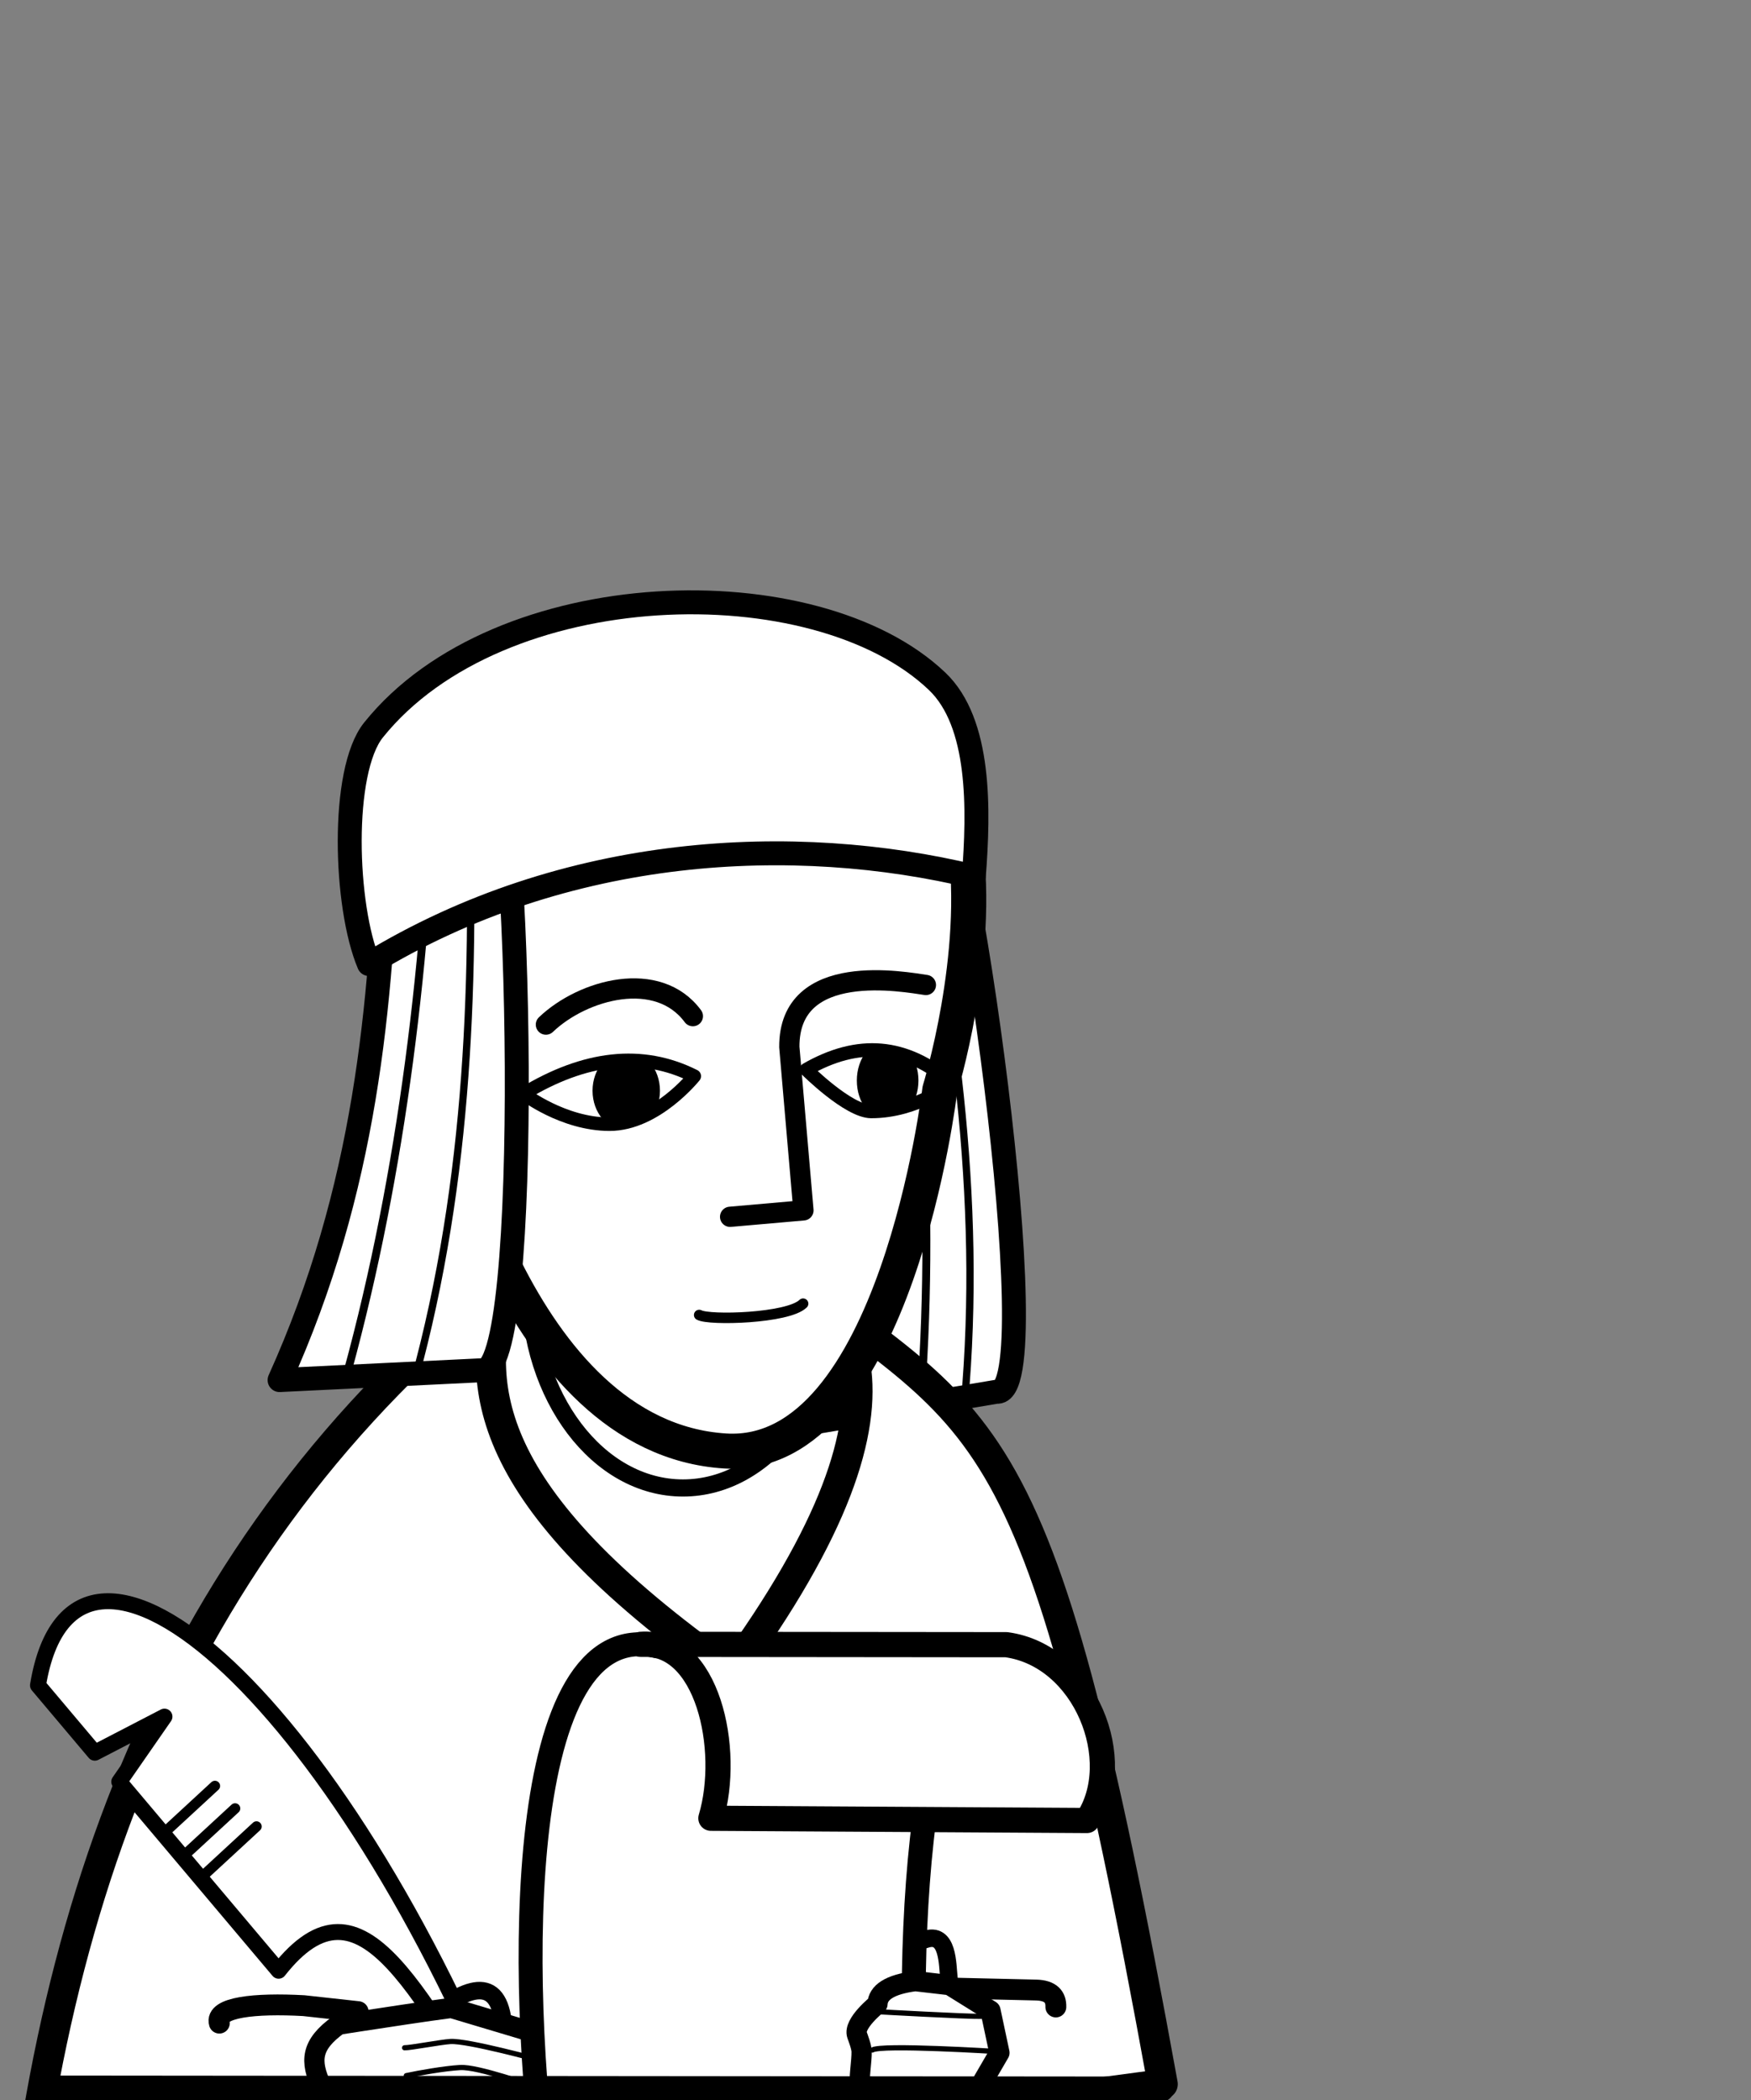
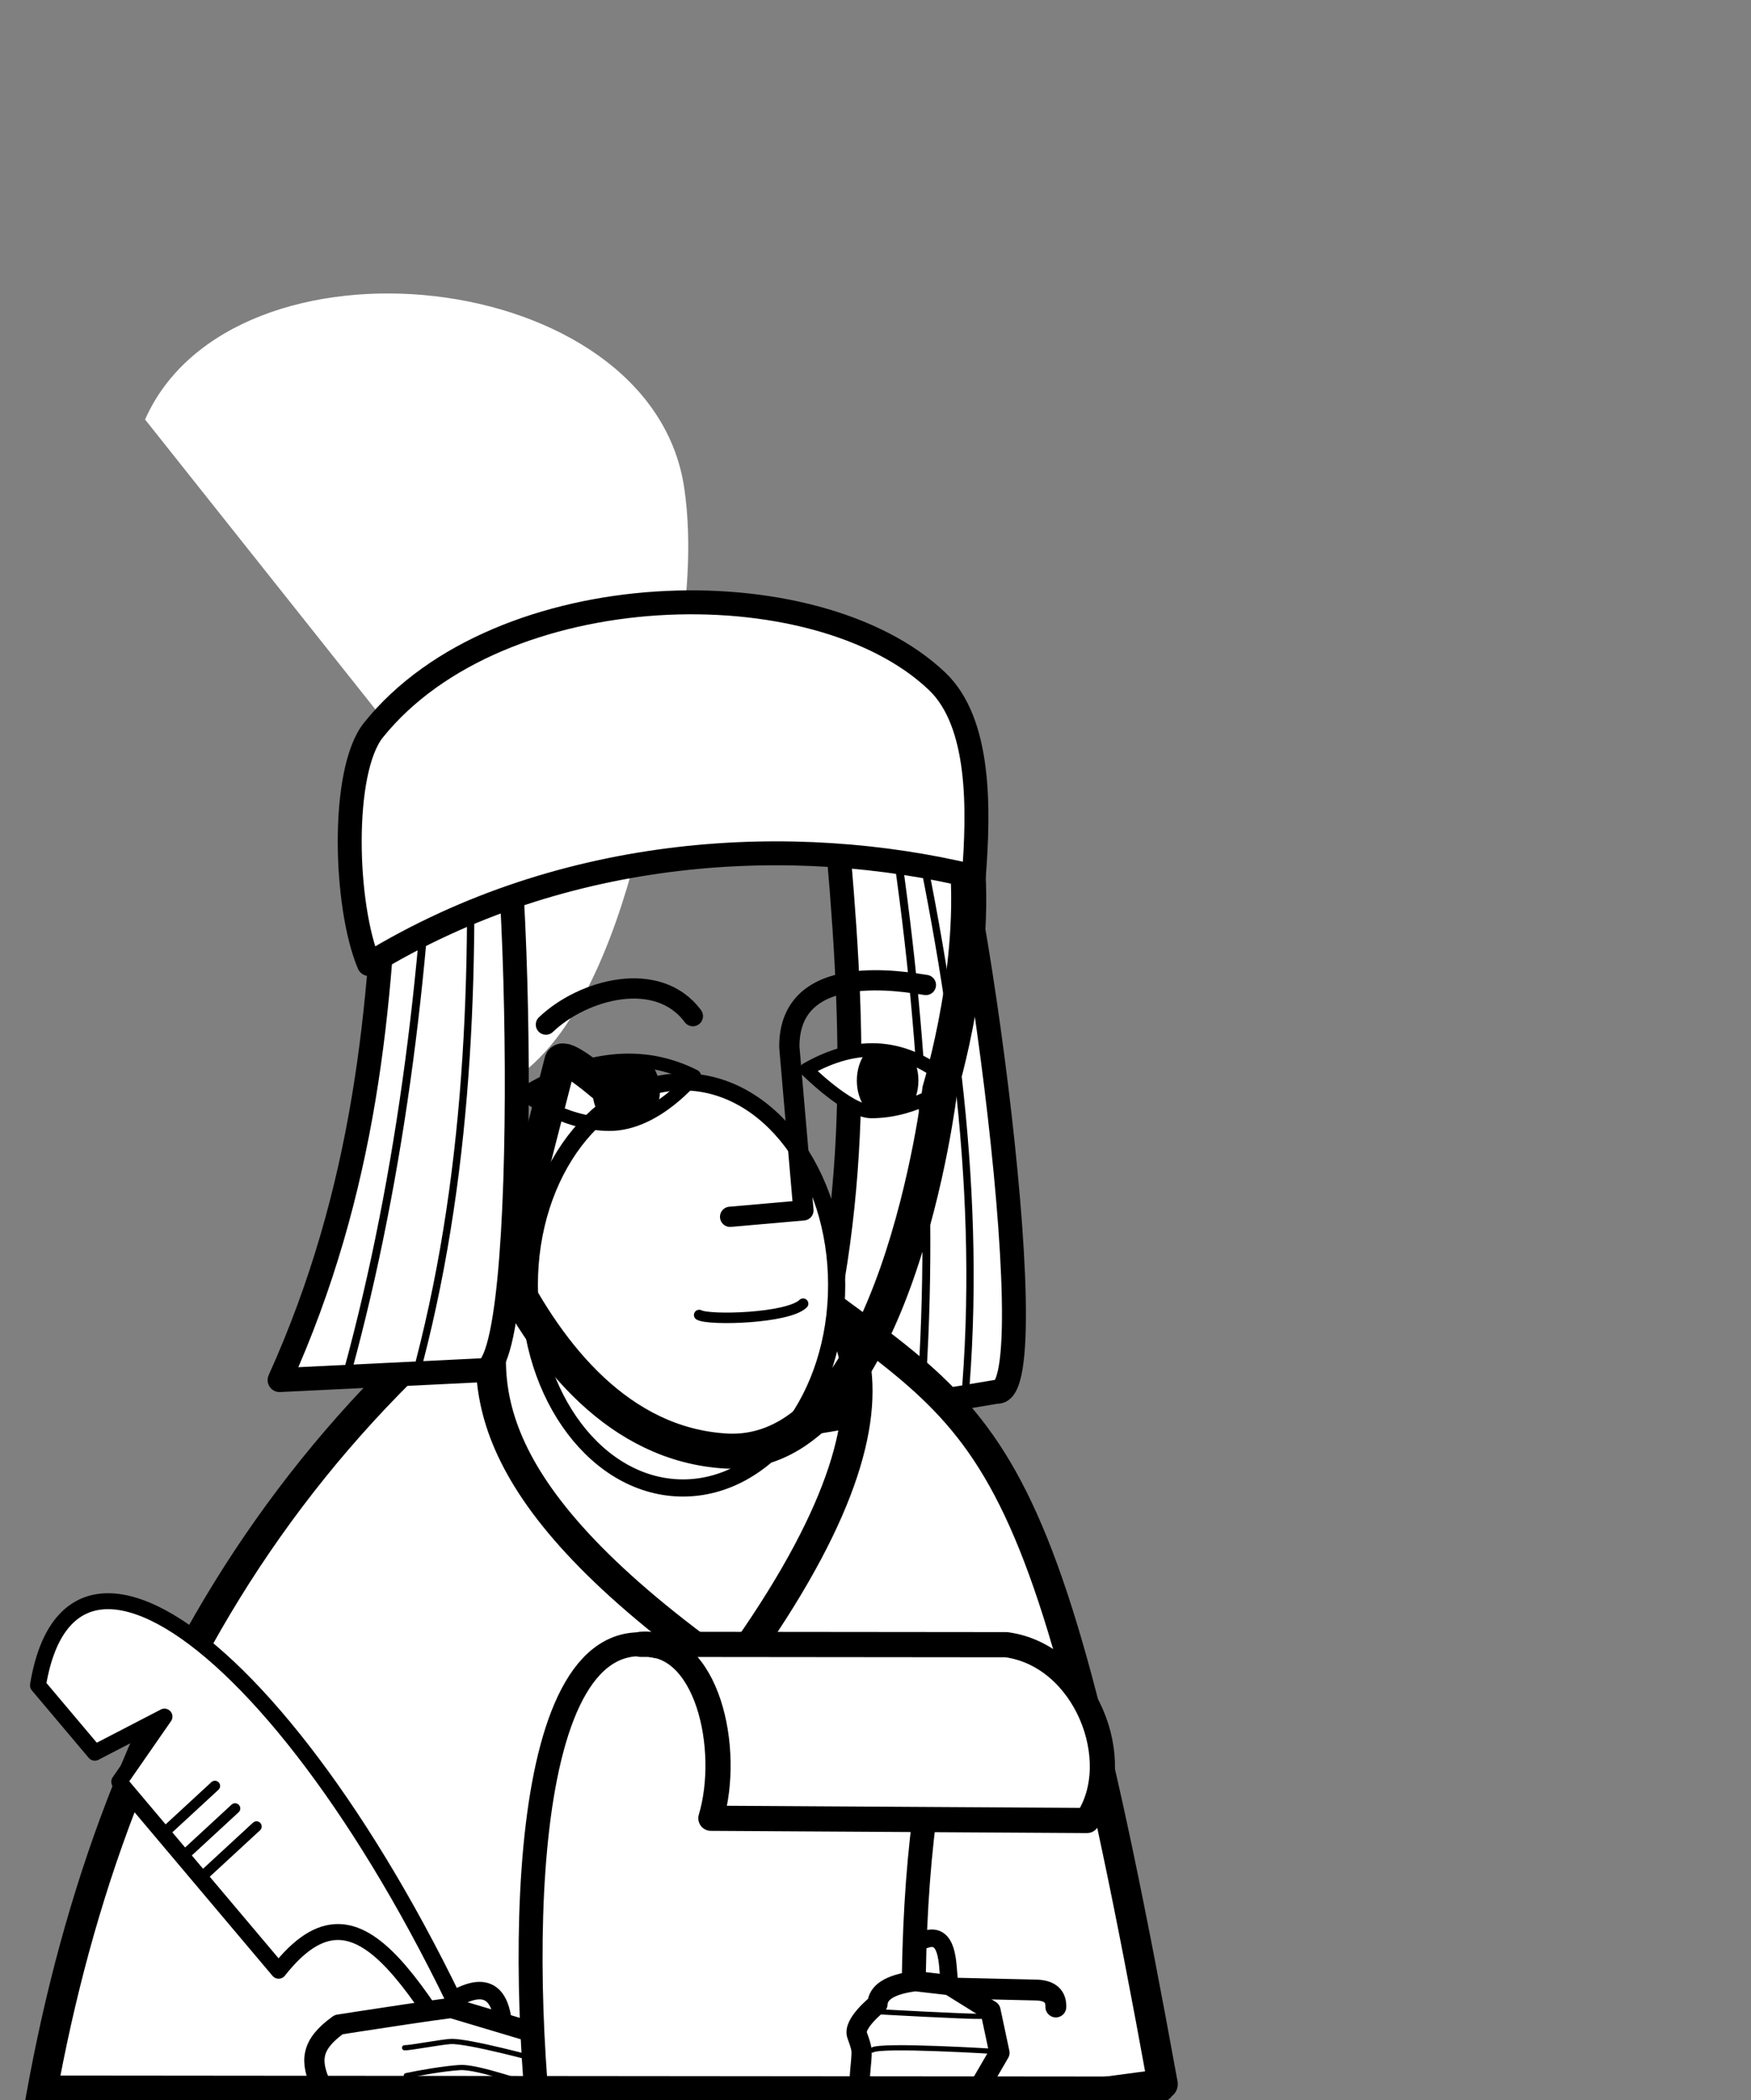
<svg xmlns="http://www.w3.org/2000/svg" xmlns:ns1="http://www.serif.com/" width="100%" height="100%" viewBox="0 0 2084 2500" version="1.1" xml:space="preserve" style="fill-rule:evenodd;clip-rule:evenodd;stroke-linecap:round;stroke-linejoin:round;stroke-miterlimit:1.5;">
  <rect x="0" y="0" width="2084" height="2500" fill="#808080" stroke="none" />
  <rect id="Artboard1" x="0" y="0" width="2083.33" height="2500" style="fill:none;" />
  <clipPath id="_clip1">
    <rect x="0" y="0" width="2083.33" height="2500" />
  </clipPath>
  <g clip-path="url(#_clip1)">
    <g id="figure">
      <g id="body">
        <path d="M306.122,2559.23l686.872,-0.001c35.096,-138.262 155.047,-714.177 74.965,-923.485c-0,0 -393.22,-410.576 -401.132,-372.071l-130.927,509.899l-229.778,785.658Z" style="fill:#fff;" />
        <clipPath id="_clip2">
          <path d="M306.122,2559.23l686.872,-0.001c35.096,-138.262 155.047,-714.177 74.965,-923.485c-0,0 -393.22,-410.576 -401.132,-372.071l-130.927,509.899l-229.778,785.658Z" />
        </clipPath>
        <g clip-path="url(#_clip2)">
          <g id="sash">
            <path d="M1509.56,831.065l-7.392,1728.99l-1723.89,-10.84l7.392,-1728.99l1723.89,10.84Z" style="fill:#fff;" />
          </g>
-           <path d="M1098.9,841.891l-0,758.652c-0,162.268 -131.741,294.01 -294.01,294.01c-162.268,-0 -294.01,-131.742 -294.01,-294.01l0,-758.652c0,-162.269 131.742,-294.01 294.01,-294.01c162.269,0 294.01,131.741 294.01,294.01Z" style="fill:#fff;" />
        </g>
        <path d="M306.122,2559.23l686.872,-0.001c35.096,-138.262 155.047,-714.177 74.965,-923.485c-0,0 -393.22,-410.576 -401.132,-372.071l-130.927,509.899l-229.778,785.658Z" style="fill:none;stroke:#000;stroke-width:38.03px;" />
        <path d="M1118.76,3075.63c-112.864,-308.082 40.734,-866.05 -290.488,-1114.29c-273.732,-205.149 -257.815,-330.848 -228.849,-437.983c-396.319,315.932 -555.553,762.26 -585.939,1279.45l1105.28,272.813Z" style="fill:#fff;stroke:#000;stroke-width:35.83px;" />
-         <path d="M261.054,2408.45c-5.568,-18.966 42.282,-24.02 100.542,-20.786l64.67,7.101" style="fill:none;stroke:#000;stroke-width:24.83px;stroke-linejoin:miter;stroke-miterlimit:1;" />
      </g>
      <path d="M1111.11,924.107c33.628,-1.069 140.091,741.028 74.993,732.703l-236.983,39.817c75.062,-237.583 68.324,-456.406 49.452,-675.48l112.538,-97.04Z" style="fill:#fff;" />
      <clipPath id="_clip3">
        <path d="M1111.11,924.107c33.628,-1.069 140.091,741.028 74.993,732.703l-236.983,39.817c75.062,-237.583 68.324,-456.406 49.452,-675.48l112.538,-97.04Z" />
      </clipPath>
      <g clip-path="url(#_clip3)">
        <path d="M1058.04,952.363c40.881,252.106 56.685,514.845 34.366,754.08" style="fill:none;stroke:#000;stroke-width:9.43px;stroke-linejoin:miter;stroke-miterlimit:1;" />
        <path d="M1086.12,962.92c51.975,242.165 85.403,485.514 59.286,732.667" style="fill:none;stroke:#000;stroke-width:8.7px;stroke-linejoin:miter;stroke-miterlimit:1;" />
      </g>
      <path d="M1111.11,924.107c33.628,-1.069 140.091,741.028 74.993,732.703l-236.983,39.817c75.062,-237.583 68.324,-456.406 49.452,-675.48l112.538,-97.04Z" style="fill:none;stroke:#000;stroke-width:28.5px;stroke-linejoin:miter;stroke-miterlimit:1;" />
      <g id="sleeve">
        <path d="M891.223,1482.03c285.386,227.825 338.95,151.895 492.633,999.036l-448.279,60.037c18.289,-245.952 -202.87,-369.912 -92.753,-513.561c277.167,-361.567 179.216,-488.665 48.399,-545.512Z" style="fill:#fff;stroke:#000;stroke-width:35.83px;" />
        <path d="M1125.48,2366.57l107.849,2.495c17.096,0.507 23.668,8.03 23.311,20.172" style="fill:none;stroke:#000;stroke-width:24.83px;stroke-linejoin:miter;stroke-miterlimit:1;" />
      </g>
      <g>
        <g id="thumb">
          <path d="M1101,2308.97c27.758,-9.892 26.51,29.315 28.462,46.653" style="fill:#fff;stroke:#000;stroke-width:20.83px;stroke-linejoin:miter;stroke-miterlimit:1;" />
        </g>
        <g id="thumb1" ns1:id="thumb">
          <path d="M516.854,2396.29c49.275,-38.44 84.565,-41.842 82.789,35.149" style="fill:#fff;stroke:#000;stroke-width:20.83px;stroke-linejoin:miter;stroke-miterlimit:1;" />
        </g>
        <g id="Layer1">
          <path d="M623.288,2573.68c-208.647,-547.843 -534.524,-832.003 -578.084,-567.379l67.629,80.23l82.903,-42.983l-53.8,77.577l189.679,224.958c100.147,-127.276 166.341,28.715 291.673,227.597Z" style="fill:#fff;" />
          <clipPath id="_clip4">
            <path d="M623.288,2573.68c-208.647,-547.843 -534.524,-832.003 -578.084,-567.379l67.629,80.23l82.903,-42.983l-53.8,77.577l189.679,224.958c100.147,-127.276 166.341,28.715 291.673,227.597Z" />
          </clipPath>
          <g clip-path="url(#_clip4)">
            <path d="M176.664,2248.09l103.125,-95.202" style="fill:none;stroke:#000;stroke-width:12.37px;stroke-linejoin:miter;stroke-miterlimit:1;" />
            <path d="M202.15,2269.57l103.124,-95.203" style="fill:none;stroke:#000;stroke-width:12.37px;stroke-linejoin:miter;stroke-miterlimit:1;" />
            <path d="M152.67,2221.3l103.124,-95.202" style="fill:none;stroke:#000;stroke-width:12.37px;stroke-linejoin:miter;stroke-miterlimit:1;" />
          </g>
          <path d="M623.288,2573.68c-208.647,-547.843 -534.524,-832.003 -578.084,-567.379l67.629,80.23l82.903,-42.983l-53.8,77.577l189.679,224.958c100.147,-127.276 166.341,28.715 291.673,227.597Z" style="fill:none;stroke:#000;stroke-width:18.97px;stroke-linejoin:miter;stroke-miterlimit:1;" />
        </g>
        <path id="fingers" d="M473.339,2588.87l154.559,-1.413c-1.059,-9.444 13.796,-72.533 24.152,-104.244c2.31,-7.075 -14.467,-4.161 -14.467,-4.161c0,0 11.069,20.88 8.921,-0.526c-4.159,-41.461 -13.885,-59.601 -13.885,-59.601l-92.818,-27.753c34.247,-7.62 -136.705,19.062 -136.705,19.062c-33.761,24.211 -34.069,43.546 -20.67,73.305l45.003,36.327l44.833,22.315l1.077,46.689Z" style="fill:#fff;" />
        <clipPath id="_clip5">
          <path d="M473.339,2588.87l154.559,-1.413c-1.059,-9.444 13.796,-72.533 24.152,-104.244c2.31,-7.075 -14.467,-4.161 -14.467,-4.161c0,0 11.069,20.88 8.921,-0.526c-4.159,-41.461 -13.885,-59.601 -13.885,-59.601l-92.818,-27.753c34.247,-7.62 -136.705,19.062 -136.705,19.062c-33.761,24.211 -34.069,43.546 -20.67,73.305l45.003,36.327l44.833,22.315l1.077,46.689Z" />
        </clipPath>
        <g clip-path="url(#_clip5)">
          <path d="M481.523,2437.79c6.738,0.149 42.691,-6.72 54.552,-7.466c20.289,-1.277 105.542,22.081 105.542,22.081" style="fill:none;stroke:#000;stroke-width:6.19px;" />
          <path d="M483.593,2470.97c15.235,-3.232 44.718,-8.501 63.982,-9.641c21.997,-1.301 84.644,22.317 91.893,22.338" style="fill:none;stroke:#000;stroke-width:6.19px;" />
          <path d="M458.49,2499.36c13.579,15.052 135.008,5.097 135.008,5.097" style="fill:none;stroke:#000;stroke-width:6.19px;" />
        </g>
        <path d="M473.339,2588.87l154.559,-1.413c-1.059,-9.444 13.796,-72.533 24.152,-104.244c2.31,-7.075 -14.467,-4.161 -14.467,-4.161c0,0 11.069,20.88 8.921,-0.526c-4.159,-41.461 -13.885,-59.601 -13.885,-59.601l-92.818,-27.753c34.247,-7.62 -136.705,19.062 -136.705,19.062c-33.761,24.211 -34.069,43.546 -20.67,73.305l45.003,36.327l44.833,22.315l1.077,46.689Z" style="fill:none;stroke:#000;stroke-width:24.1px;" />
        <path d="M781.774,1959.84c-168.419,-38.663 -166.509,395.534 -131.015,644.307l448.913,-7.46c-28.769,-220.693 -11.165,-651.865 99.564,-636.538l-417.462,-0.309Z" style="fill:#fff;stroke:#000;stroke-width:28.5px;" />
        <path d="M1197.76,1957.95c94.148,12.725 143.477,138.577 95.939,209.279l-447.616,-2.666c24.422,-81.85 -3.84,-213.048 -83.424,-207.04l435.101,0.427Z" style="fill:#fff;stroke:#000;stroke-width:29.97px;" />
        <path id="fingers1" ns1:id="fingers" d="M1151.18,2565l-80.882,3.741c1.059,-9.445 -35.988,-53.719 -46.344,-85.431c-2.31,-7.074 1.813,-29.444 1.512,-41.099c-0.149,-5.787 -4.171,-16.02 -5.43,-19.634c-4.765,-13.675 24.307,-36.777 24.307,-36.777c0.669,-13.7 14.032,-23.337 45.001,-27.341l40.823,4.732l48.656,30.326l10.692,50.262l-20.705,35.636l-16.554,38.896l-1.076,46.689Z" style="fill:#fff;" />
        <clipPath id="_clip6">
          <path d="M1151.18,2565l-80.882,3.741c1.059,-9.445 -35.988,-53.719 -46.344,-85.431c-2.31,-7.074 1.813,-29.444 1.512,-41.099c-0.149,-5.787 -4.171,-16.02 -5.43,-19.634c-4.765,-13.675 24.307,-36.777 24.307,-36.777c0.669,-13.7 14.032,-23.337 45.001,-27.341l40.823,4.732l48.656,30.326l10.692,50.262l-20.705,35.636l-16.554,38.896l-1.076,46.689Z" />
        </clipPath>
        <g clip-path="url(#_clip6)">
          <path d="M1168.36,2400.37c-18.262,0.405 -121.483,-5.396 -121.483,-5.396" style="fill:none;stroke:#000;stroke-width:6.19px;" />
          <path d="M1187.21,2442.32c0,-0 -138.814,-8.751 -148.98,-1.847" style="fill:none;stroke:#000;stroke-width:6.19px;" />
          <path d="M1166.03,2475.48c-13.58,15.052 -135.008,5.097 -135.008,5.097" style="fill:none;stroke:#000;stroke-width:6.19px;" />
          <path d="M1149.64,2523.4c-13.579,15.052 -102.535,-0.726 -102.535,-0.726" style="fill:none;stroke:#000;stroke-width:6.19px;" />
-           <path d="M971.554,2368.21c14.275,-14.29 66.389,-35.893 90.119,-40.583" style="fill:none;stroke:#000;stroke-width:13.1px;" />
        </g>
        <path d="M1151.18,2565l-80.882,3.741c1.059,-9.445 -35.988,-53.719 -46.344,-85.431c-2.31,-7.074 1.813,-29.444 1.512,-41.099c-0.149,-5.787 -4.171,-16.02 -5.43,-19.634c-4.765,-13.675 24.307,-36.777 24.307,-36.777c0.669,-13.7 14.032,-23.337 45.001,-27.341l40.823,4.732l48.656,30.326l10.692,50.262l-20.705,35.636l-16.554,38.896l-1.076,46.689Z" style="fill:none;stroke:#000;stroke-width:24.1px;" />
      </g>
      <path d="M816.304,733.368c-132.262,-10.094 -243.19,28.212 -247.561,85.487c-4.371,57.276 99.46,111.971 231.721,122.064c132.262,10.094 243.19,-28.212 247.561,-85.487c4.371,-57.276 -99.46,-111.971 -231.721,-122.064Z" style="stroke:#000;stroke-width:6.97px;stroke-linejoin:miter;stroke-miterlimit:1;" />
      <path d="M528.633,859.527c-35.335,-2.697 -68.842,58.262 -74.778,136.042c-5.936,77.78 17.933,143.117 53.268,145.814c35.335,2.697 68.842,-58.262 74.778,-136.042c5.936,-77.78 -17.933,-143.117 -53.268,-145.814Z" style="stroke:#000;stroke-width:6.97px;stroke-linejoin:miter;stroke-miterlimit:1;" />
      <path id="hairback" d="M540.776,807.614l44.072,75l-54.608,-43.727" style="fill:none;stroke:#000;stroke-width:18.23px;stroke-linejoin:miter;stroke-miterlimit:1;" />
      <g id="face">
        <ellipse cx="812.882" cy="1529.64" rx="182.898" ry="241.733" style="fill:#fff;stroke:#000;stroke-width:20.43px;" />
-         <path id="face1" ns1:id="face" d="M506.487,919.674c-55.404,125.283 22.821,387.4 22.821,387.4c0,-0 81.828,404.529 333.824,420.27c203.095,12.686 255.406,-429.803 255.406,-429.803c0,-0 49.739,-160.674 29.631,-296.5c-39.25,-265.123 -537.854,-316.15 -641.682,-81.367Z" style="fill:#fff;" />
+         <path id="face1" ns1:id="face" d="M506.487,919.674c-55.404,125.283 22.821,387.4 22.821,387.4c203.095,12.686 255.406,-429.803 255.406,-429.803c0,-0 49.739,-160.674 29.631,-296.5c-39.25,-265.123 -537.854,-316.15 -641.682,-81.367Z" style="fill:#fff;" />
        <clipPath id="_clip7">
          <path d="M506.487,919.674c-55.404,125.283 22.821,387.4 22.821,387.4c0,-0 81.828,404.529 333.824,420.27c203.095,12.686 255.406,-429.803 255.406,-429.803c0,-0 49.739,-160.674 29.631,-296.5c-39.25,-265.123 -537.854,-316.15 -641.682,-81.367Z" />
        </clipPath>
        <g clip-path="url(#_clip7)">
          <path d="M955.836,1551.97c-17.978,17.653 -111.858,20.142 -123.691,13.482" style="fill:none;stroke:#000;stroke-width:12.5px;" />
          <path d="M649.726,1219.76c44.296,-42.278 133.346,-66.274 174.902,-10.064" style="fill:none;stroke:#000;stroke-width:24.1px;" />
          <path d="M959.712,1273.29c61.456,-35.202 118.091,-31.284 172.87,16.104c-0,0 -40.405,33.797 -95.668,33.797c-27.197,-0 -77.202,-49.901 -77.202,-49.901Z" style="fill:#fff;" />
          <clipPath id="_clip8">
            <path d="M959.712,1273.29c61.456,-35.202 118.091,-31.284 172.87,16.104c-0,0 -40.405,33.797 -95.668,33.797c-27.197,-0 -77.202,-49.901 -77.202,-49.901Z" />
          </clipPath>
          <g clip-path="url(#_clip8)">
            <ellipse cx="1056.43" cy="1286.35" rx="36.65" ry="47.604" />
          </g>
          <path d="M959.712,1273.29c61.456,-35.202 118.091,-31.284 172.87,16.104c-0,0 -40.405,33.797 -95.668,33.797c-27.197,-0 -77.202,-49.901 -77.202,-49.901Z" style="fill:none;stroke:#000;stroke-width:16.03px;" />
          <path d="M868.967,1448.56l87.262,-7.656l-16.793,-194.465c-0.565,-103.996 138.197,-77.294 162.544,-73.863" style="fill:none;stroke:#000;stroke-width:24.1px;" />
-           <path d="M623.298,1302.06c72.556,-44.089 140.901,-52.258 203.055,-20.954c-0,0 -45.567,57.23 -100.83,57.23c-55.264,-0 -102.225,-36.276 -102.225,-36.276Z" style="fill:#fff;" />
          <clipPath id="_clip9">
            <path d="M623.298,1302.06c72.556,-44.089 140.901,-52.258 203.055,-20.954c-0,0 -45.567,57.23 -100.83,57.23c-55.264,-0 -102.225,-36.276 -102.225,-36.276Z" />
          </clipPath>
          <g clip-path="url(#_clip9)">
            <ellipse cx="745.349" cy="1298.46" rx="40.119" ry="47.385" />
          </g>
          <path d="M623.298,1302.06c72.556,-44.089 140.901,-52.258 203.055,-20.954c-0,0 -45.567,57.23 -100.83,57.23c-55.264,-0 -102.225,-36.276 -102.225,-36.276Z" style="fill:none;stroke:#000;stroke-width:16.03px;" />
        </g>
        <path d="M506.487,919.674c-55.404,125.283 22.821,387.4 22.821,387.4c0,-0 81.828,404.529 333.824,420.27c203.095,12.686 255.406,-429.803 255.406,-429.803c0,-0 49.739,-160.674 29.631,-296.5c-39.25,-265.123 -537.854,-316.15 -641.682,-81.367Z" style="fill:none;stroke:#000;stroke-width:41.73px;" />
        <path d="M584.403,894.816c33.521,2.89 52.042,752.356 -11.627,736.439l-240.02,11.693c102.46,-227.117 121.483,-445.215 128.485,-664.989l123.162,-83.143Z" style="fill:#fff;" />
        <clipPath id="_clip10">
          <path d="M584.403,894.816c33.521,2.89 52.042,752.356 -11.627,736.439l-240.02,11.693c102.46,-227.117 121.483,-445.215 128.485,-664.989l123.162,-83.143Z" />
        </clipPath>
        <g clip-path="url(#_clip10)">
          <path d="M513.939,952.562c-11.041,255.16 -48.792,515.652 -119.115,745.406" style="fill:none;stroke:#000;stroke-width:9.43px;stroke-linejoin:miter;stroke-miterlimit:1;" />
          <path d="M557.749,934.785c8.378,247.537 -1.71,492.964 -71.078,731.617" style="fill:none;stroke:#000;stroke-width:8.7px;stroke-linejoin:miter;stroke-miterlimit:1;" />
        </g>
        <path d="M584.403,894.816c33.521,2.89 52.042,752.356 -11.627,736.439l-240.02,11.693c102.46,-227.117 121.483,-445.215 128.485,-664.989l123.162,-83.143Z" style="fill:none;stroke:#000;stroke-width:28.5px;stroke-linejoin:miter;stroke-miterlimit:1;" />
      </g>
      <g id="sleeve1" ns1:id="sleeve" />
      <path d="M1159,1043.5c-212.623,-51.255 -485.076,-39.236 -719.863,104.155c-29.083,-68.653 -33.786,-229.759 5.366,-278.554c149.618,-186.468 526.047,-196.145 670.851,-58.031c51.835,49.439 49.85,152.534 43.646,232.43Z" style="fill:#fff;stroke:#000;stroke-width:28.5px;" />
    </g>
    <path d="M52.476,2485.84l1329.68,1.225" style="fill:none;stroke:#000;stroke-width:29.97px;stroke-linejoin:miter;stroke-miterlimit:1;" />
  </g>
</svg>